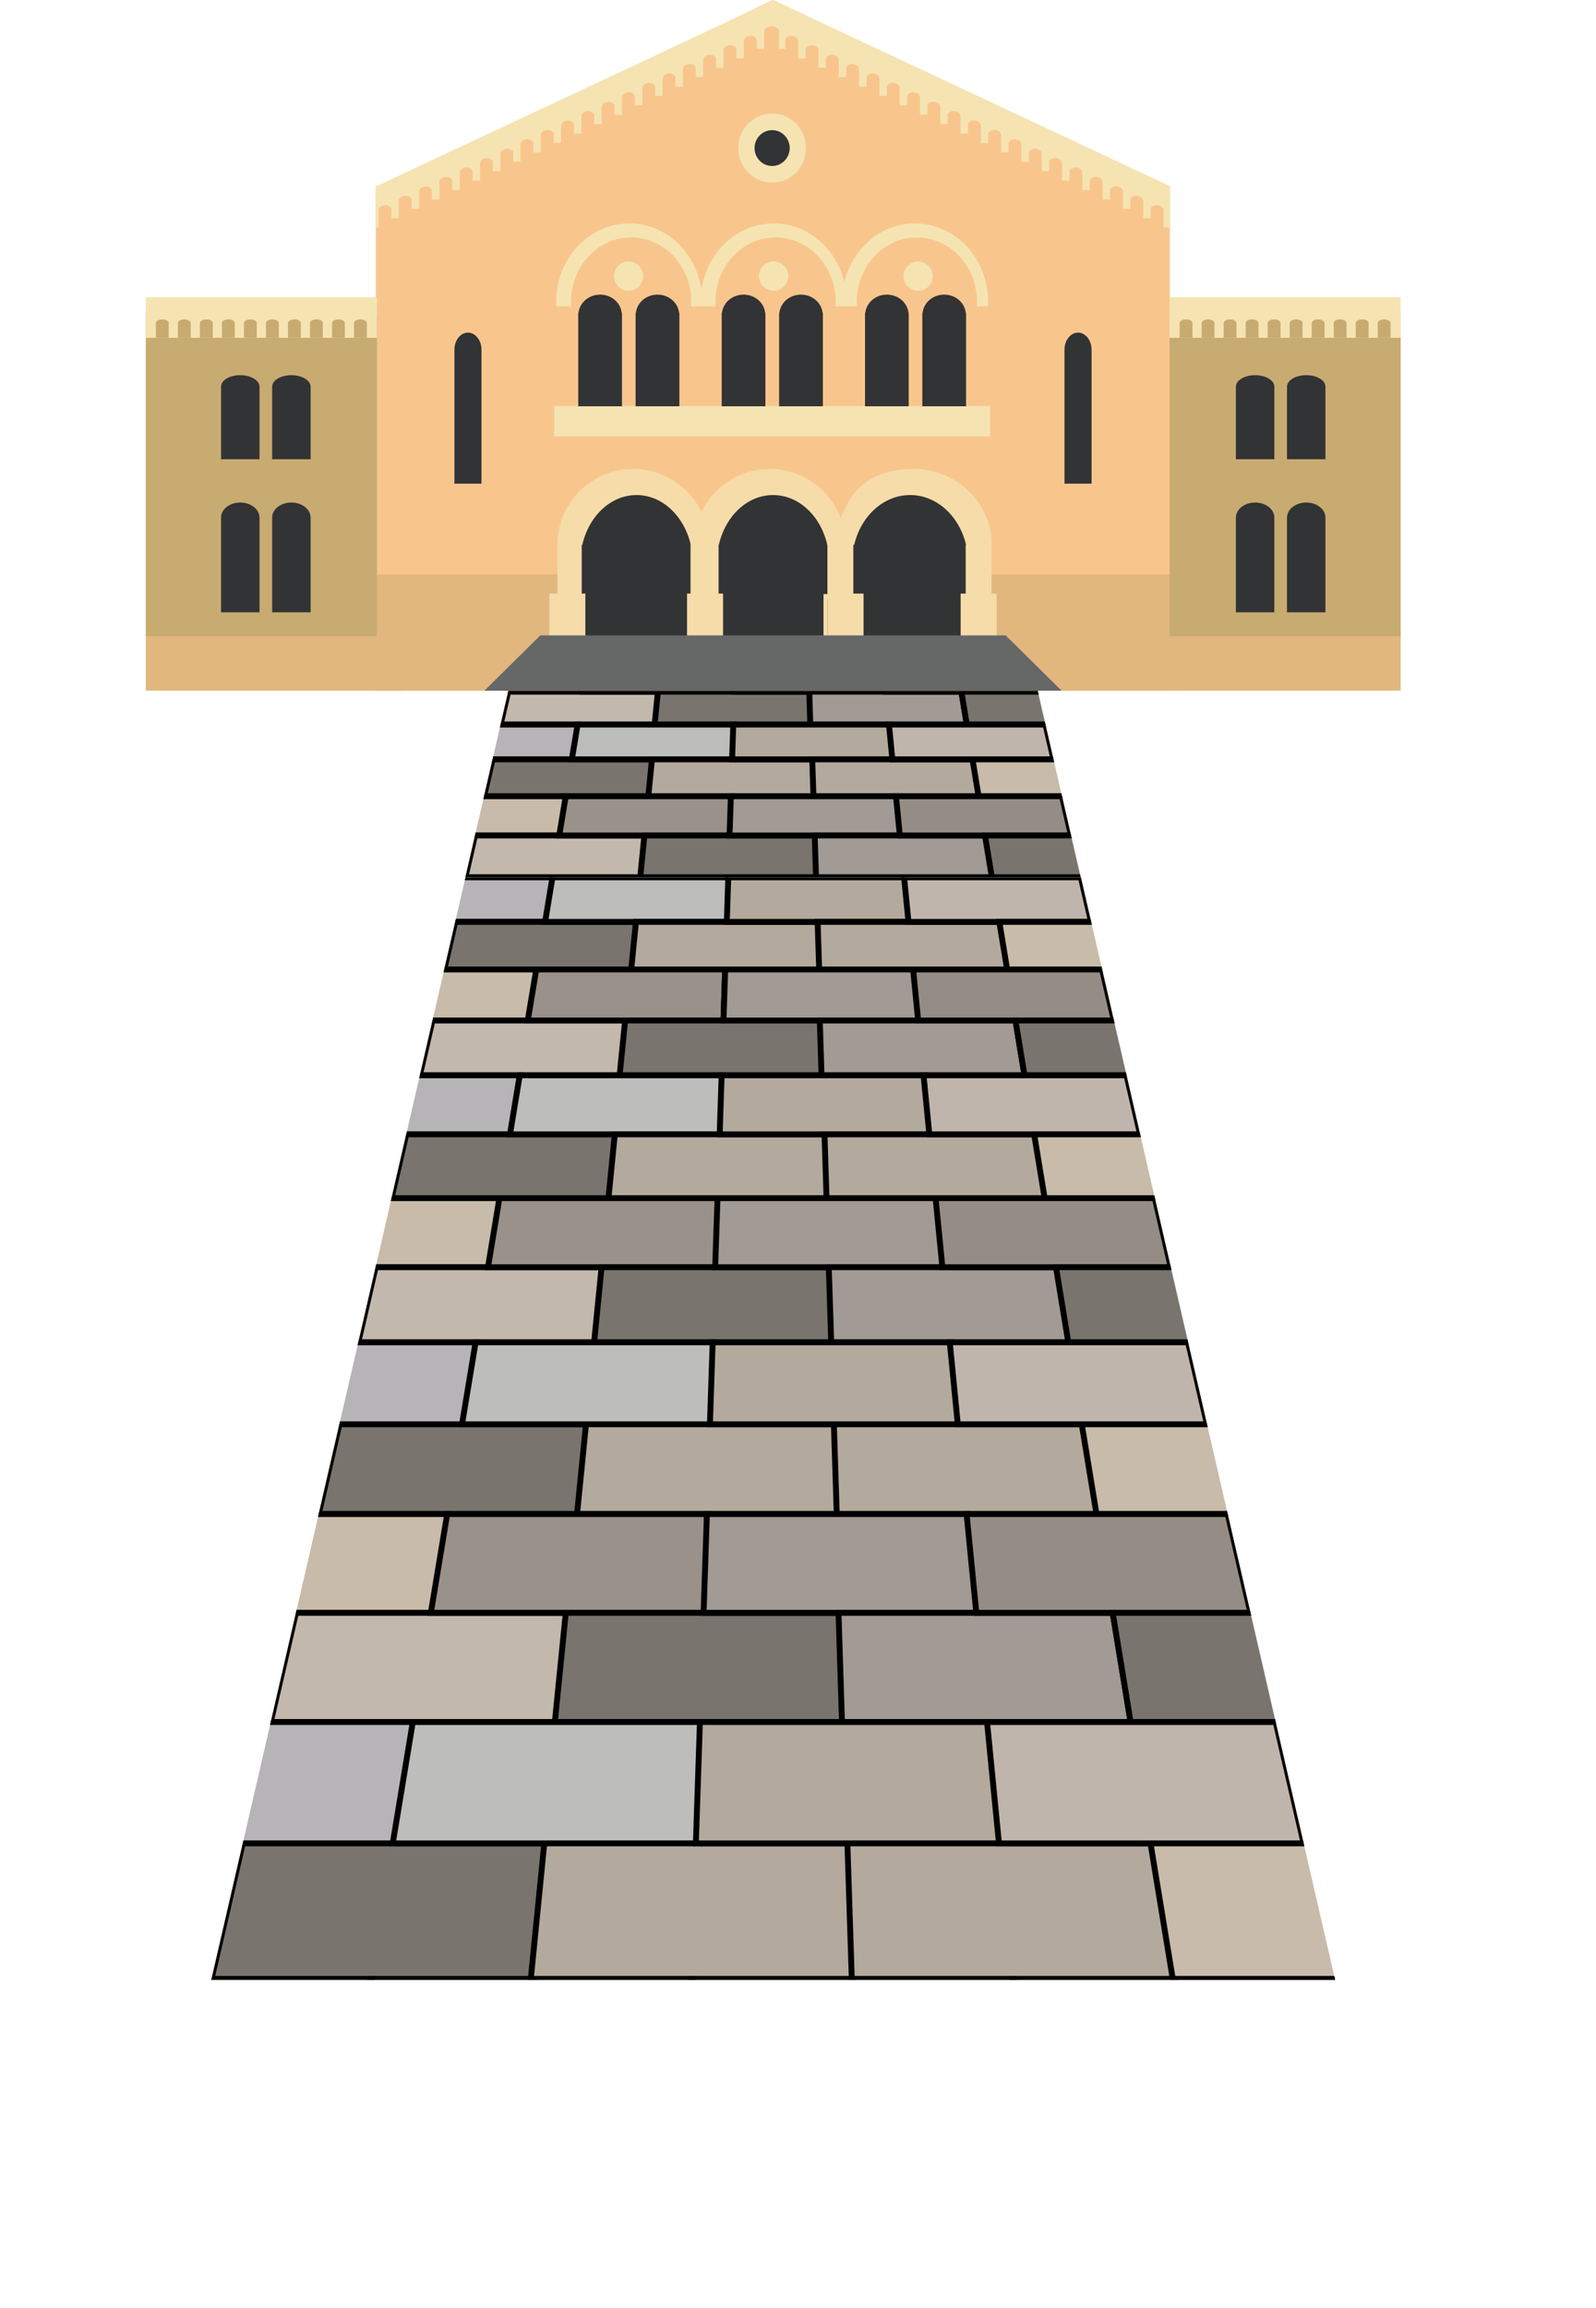
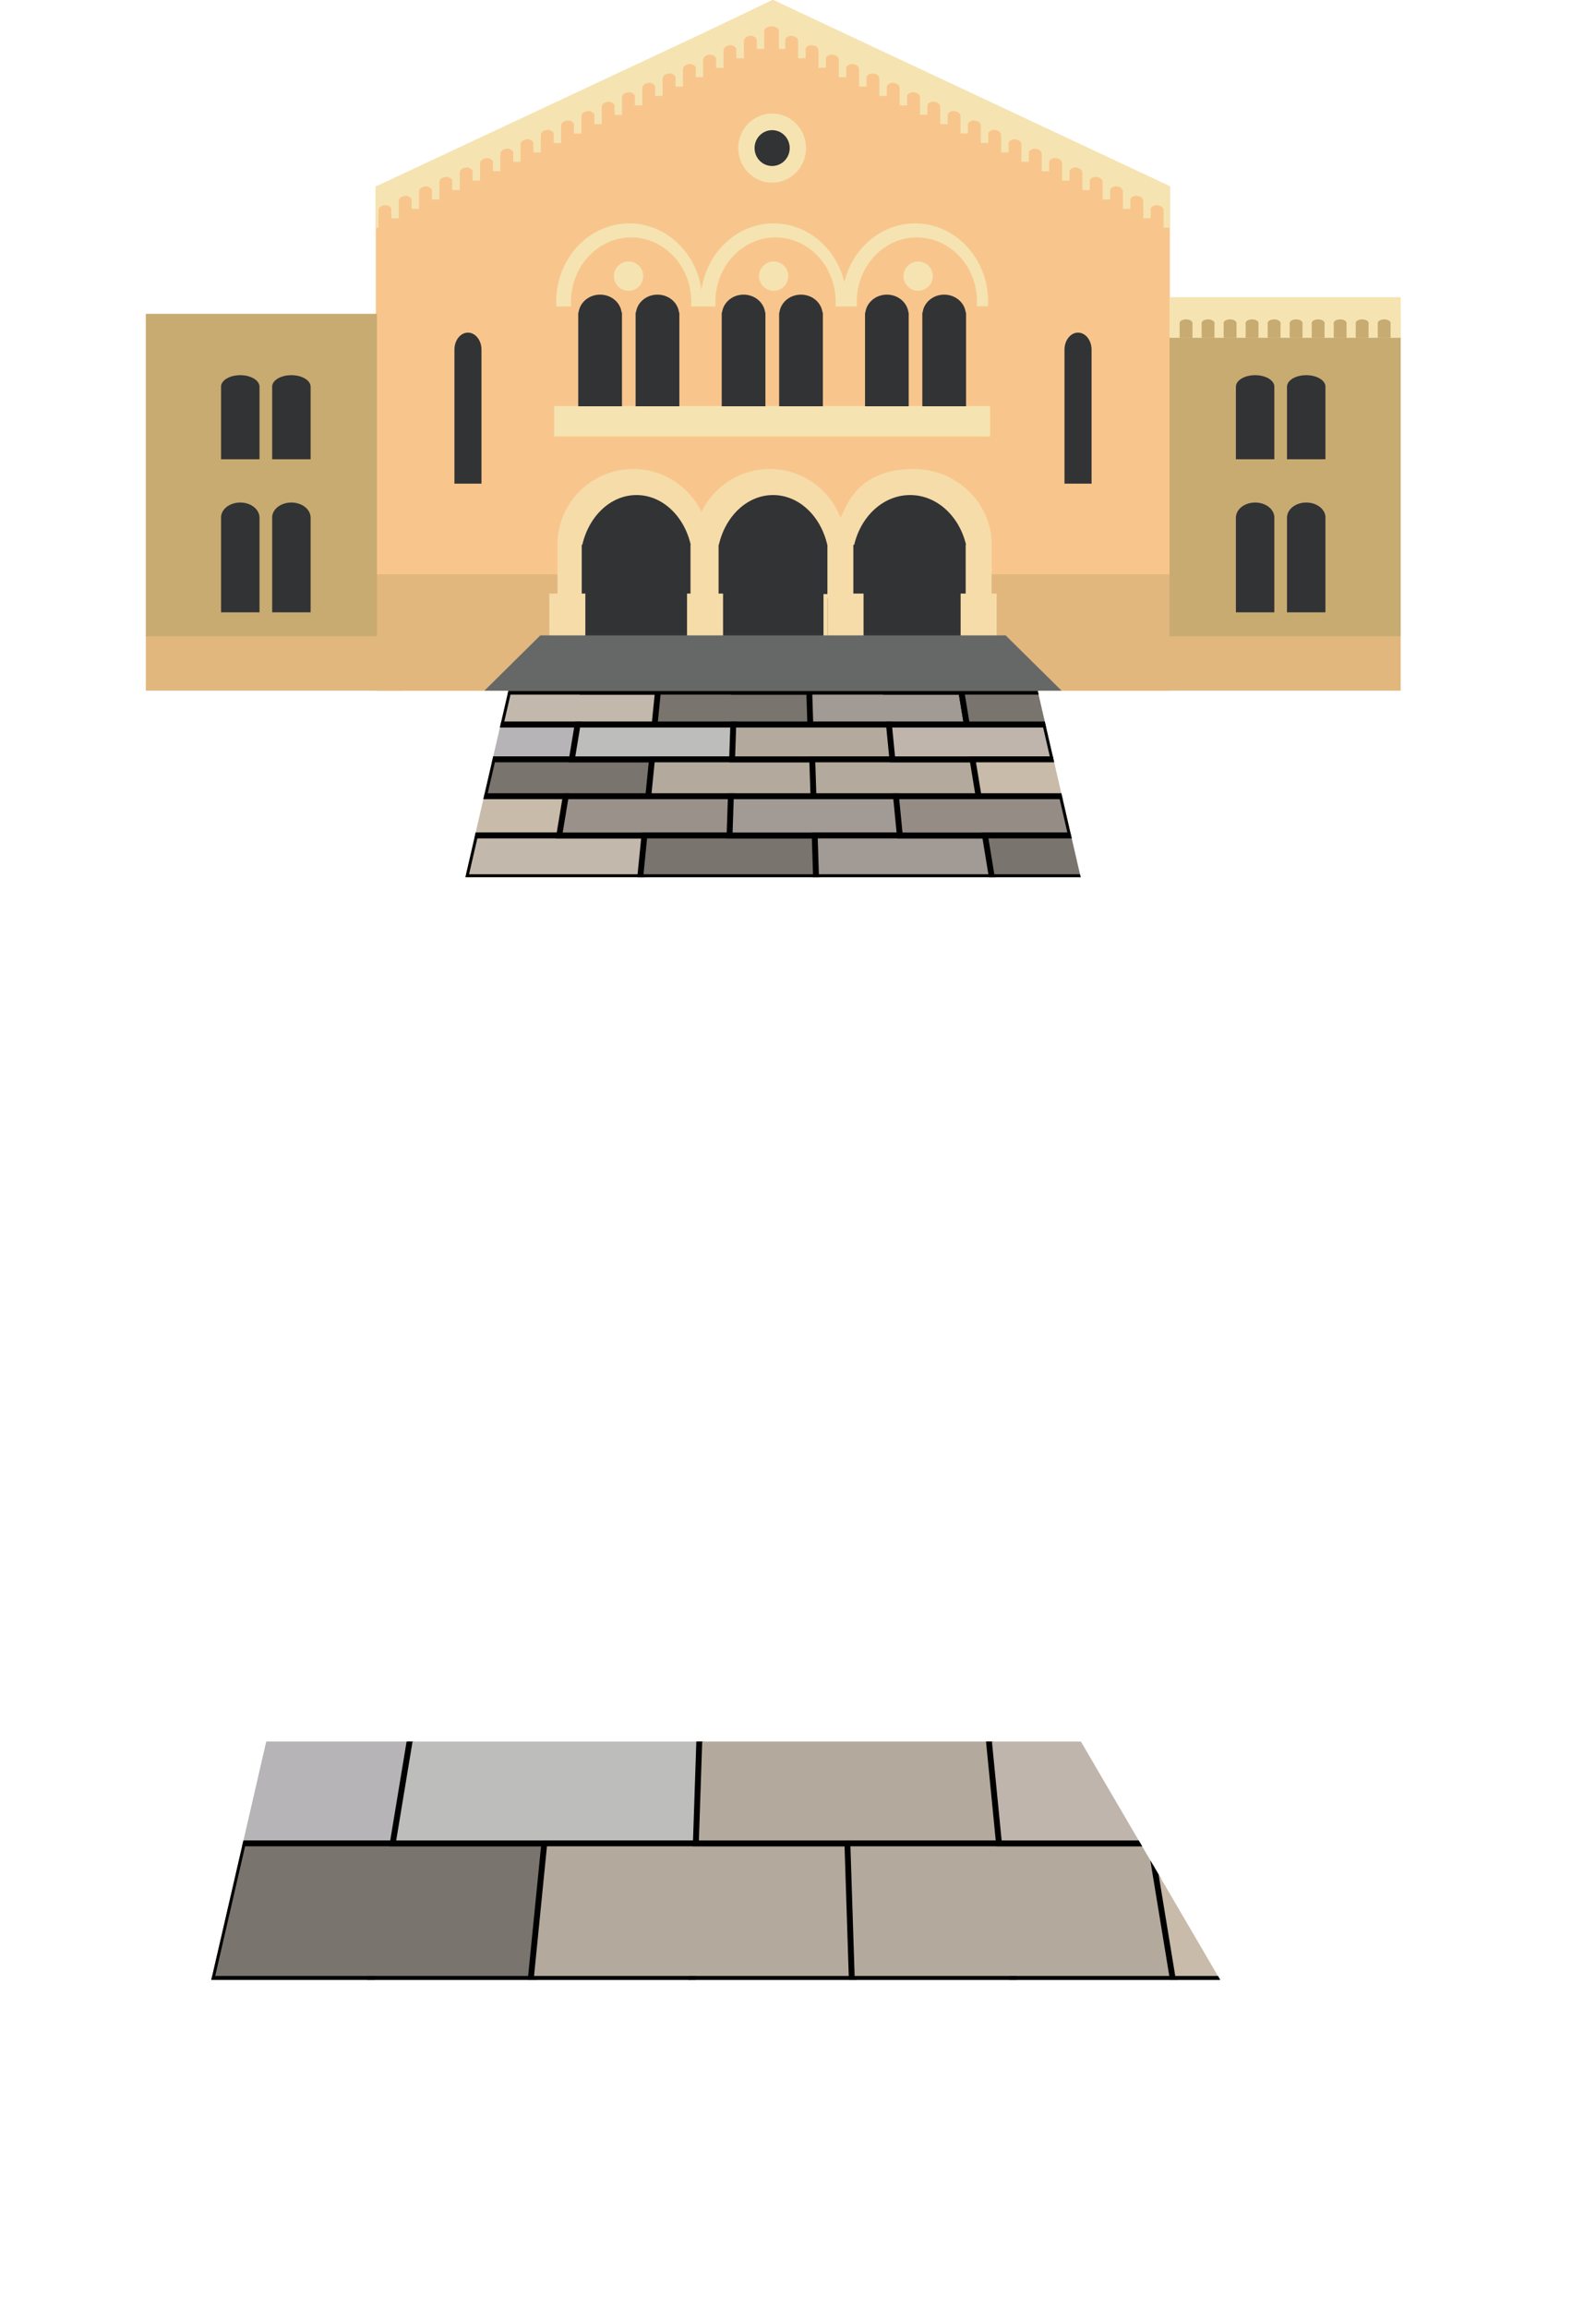
<svg xmlns="http://www.w3.org/2000/svg" viewBox="0 0 814.5 1177">
  <defs>
    <style>.cls-1{fill:none;}.cls-2{clip-path:url(#clip-path);}.cls-3{clip-path:url(#clip-path-2);}.cls-4{fill:#b6b4b6;}.cls-10,.cls-11,.cls-12,.cls-13,.cls-4,.cls-5,.cls-6,.cls-7,.cls-8,.cls-9{stroke:#000;stroke-miterlimit:10;stroke-width:3px;}.cls-5{fill:#7a746f;}.cls-6{fill:#bdbdbb;}.cls-7{fill:#b3aa9d;}.cls-8{fill:#c0b5ad;}.cls-9{fill:#c8bba9;}.cls-10{fill:#c3b8ac;}.cls-11{fill:#9a918a;}.cls-12{fill:#a19a95;}.cls-13{fill:#958d85;}.cls-14{clip-path:url(#clip-path-3);}.cls-15{fill:#f8c68d;}.cls-16{fill:#f5e4b2;}.cls-17{fill:#e1b77e;}.cls-18{fill:#323334;}.cls-19{fill:#f6dca9;}.cls-20{fill:#666767;}.cls-21{fill:#c8ab71;}.cls-22{clip-path:url(#clip-path-4);}.cls-23{clip-path:url(#clip-path-5);}.cls-24{clip-path:url(#clip-path-6);}.cls-25{clip-path:url(#clip-path-7);}.cls-26{clip-path:url(#clip-path-8);}.cls-27{clip-path:url(#clip-path-9);}</style>
    <clipPath id="clip-path" transform="translate(69.62 -4.27)">
      <rect class="cls-1" width="650" height="1014" />
    </clipPath>
    <clipPath id="clip-path-2" transform="translate(69.62 -4.27)">
      <polygon class="cls-1" points="481.89 451.66 167.88 451.66 221.39 219.82 428.4 219.82 481.89 451.66" />
    </clipPath>
    <clipPath id="clip-path-3" transform="translate(69.62 -4.27)">
-       <path class="cls-1" d="M650,1179.77H0L66.26,892.48Q117.1,672.1,167.94,451.72H482Z" />
+       <path class="cls-1" d="M650,1179.77H0L66.26,892.48H482Z" />
    </clipPath>
    <clipPath id="clip-path-4" transform="translate(69.62 -4.27)">
      <rect class="cls-1" x="225.47" y="154.54" width="22.34" height="56.94" />
    </clipPath>
    <clipPath id="clip-path-5" transform="translate(69.62 -4.27)">
      <rect class="cls-1" x="254.75" y="154.54" width="22.34" height="56.94" />
    </clipPath>
    <clipPath id="clip-path-6" transform="translate(69.62 -4.27)">
      <rect class="cls-1" x="298.69" y="154.54" width="22.34" height="56.94" />
    </clipPath>
    <clipPath id="clip-path-7" transform="translate(69.62 -4.27)">
      <rect class="cls-1" x="327.98" y="154.54" width="22.34" height="56.94" />
    </clipPath>
    <clipPath id="clip-path-8" transform="translate(69.62 -4.27)">
      <rect class="cls-1" x="371.78" y="154.54" width="22.34" height="56.94" />
    </clipPath>
    <clipPath id="clip-path-9" transform="translate(69.62 -4.27)">
      <rect class="cls-1" x="401.07" y="154.54" width="22.34" height="56.94" />
    </clipPath>
  </defs>
  <g id="レイヤー_2" data-name="レイヤー 2">
    <g id="レイヤー_1-2" data-name="レイヤー 1">
      <g class="cls-2">
        <g class="cls-3">
          <polygon class="cls-4" points="318.97 225.31 258.21 225.31 261.12 215.55 320.58 215.55 318.97 225.31" />
          <polygon class="cls-5" points="348.5 235.51 286.4 235.51 288.75 225.31 349.5 225.31 348.5 235.51" />
          <polygon class="cls-6" points="379.4 225.31 318.65 225.31 320.27 215.55 379.73 215.55 379.4 225.31" />
          <polygon class="cls-7" points="409.95 235.51 347.85 235.51 348.87 225.31 409.62 225.31 409.95 235.51" />
          <polygon class="cls-7" points="439.84 225.31 379.08 225.31 379.41 215.55 438.87 215.55 439.84 225.31" />
          <polygon class="cls-7" points="471.73 235.51 409.63 235.51 409.3 225.31 470.05 225.31 471.73 235.51" />
          <polygon class="cls-8" points="500.27 225.31 439.52 225.31 438.56 215.55 498.02 215.55 500.27 225.31" />
          <polygon class="cls-9" points="533.51 235.51 471.41 235.51 469.74 225.31 530.49 225.31 533.51 235.51" />
          <polygon class="cls-9" points="315.53 246.16 252.01 246.16 255.18 235.51 317.29 235.51 315.53 246.16" />
          <polygon class="cls-10" points="346.36 257.32 281.36 257.32 283.94 246.16 347.45 246.16 346.36 257.32" />
          <polygon class="cls-11" points="378.38 246.16 314.87 246.16 316.64 235.51 378.74 235.51 378.38 246.16" />
          <polygon class="cls-5" points="410.33 257.32 345.34 257.32 346.46 246.16 409.97 246.16 410.33 257.32" />
          <polygon class="cls-12" points="441.9 246.16 378.38 246.16 378.74 235.51 440.84 235.51 441.9 246.16" />
          <polygon class="cls-12" points="474.99 257.32 409.99 257.32 409.64 246.16 473.16 246.16 474.99 257.32" />
          <polygon class="cls-13" points="505.08 246.16 441.56 246.16 440.52 235.51 502.62 235.51 505.08 246.16" />
          <polygon class="cls-5" points="539.98 257.32 474.99 257.32 473.16 246.16 536.67 246.16 539.98 257.32" />
          <polygon class="cls-4" points="311.76 269.01 245.22 269.01 248.69 257.32 313.69 257.32 311.76 269.01" />
          <polygon class="cls-5" points="344.01 281.26 275.84 281.26 278.67 269.01 345.21 269.01 344.01 281.26" />
          <polygon class="cls-6" points="377.96 269.01 311.42 269.01 313.35 257.32 378.35 257.32 377.96 269.01" />
          <polygon class="cls-7" points="411.46 281.26 343.29 281.26 344.51 269.01 411.06 269.01 411.46 281.26" />
          <polygon class="cls-7" points="444.15 269.01 377.61 269.01 378 257.32 443 257.32 444.15 269.01" />
          <polygon class="cls-7" points="479.27 281.26 411.1 281.26 410.71 269.01 477.25 269.01 479.27 281.26" />
          <polygon class="cls-8" points="510.35 269.01 443.81 269.01 442.66 257.32 507.65 257.32 510.35 269.01" />
          <polygon class="cls-9" points="547.09 281.26 478.92 281.26 476.9 269.01 543.45 269.01 547.09 281.26" />
          <polygon class="cls-9" points="307.62 294.13 237.75 294.13 241.57 281.26 309.74 281.26 307.62 294.13" />
          <polygon class="cls-10" points="341.41 307.67 269.74 307.67 272.87 294.13 342.74 294.13 341.41 307.67" />
          <polygon class="cls-11" points="377.13 294.13 307.25 294.13 309.39 281.26 377.56 281.26 377.13 294.13" />
          <polygon class="cls-5" points="412.33 307.67 340.66 307.67 342.01 294.13 411.88 294.13 412.33 307.67" />
          <polygon class="cls-12" points="446.64 294.13 376.76 294.13 377.2 281.26 445.37 281.26 446.64 294.13" />
          <polygon class="cls-12" points="483.62 307.67 411.95 307.67 411.52 294.13 481.39 294.13 483.62 307.67" />
          <polygon class="cls-13" points="516.15 294.13 446.27 294.13 445.01 281.26 513.18 281.26 516.15 294.13" />
          <polygon class="cls-5" points="554.92 307.67 483.25 307.67 481.03 294.13 550.9 294.13 554.92 307.67" />
          <polygon class="cls-4" points="303.04 321.91 229.48 321.91 233.72 307.67 305.39 307.67 303.04 321.91" />
          <polygon class="cls-5" points="338.54 336.93 262.99 336.93 266.45 321.91 340.01 321.91 338.54 336.93" />
          <polygon class="cls-6" points="376.21 321.91 302.66 321.91 305.01 307.67 376.68 307.67 376.21 321.91" />
          <polygon class="cls-7" points="413.29 336.93 337.75 336.93 339.24 321.91 412.8 321.91 413.29 336.93" />
          <polygon class="cls-7" points="449.38 321.91 375.83 321.91 376.31 307.67 447.98 307.67 449.38 321.91" />
          <polygon class="cls-7" points="488.44 336.93 412.9 336.93 412.41 321.91 485.97 321.91 488.44 336.93" />
          <polygon class="cls-8" points="522.56 321.91 449 321.91 447.6 307.67 519.27 307.67 522.56 321.91" />
          <polygon class="cls-9" points="563.6 336.93 488.05 336.93 485.58 321.91 559.14 321.91 563.6 336.93" />
          <polygon class="cls-9" points="297.95 352.78 220.3 352.78 225.02 336.93 300.56 336.93 297.95 352.78" />
          <polygon class="cls-10" points="335.33 369.54 255.46 369.54 259.33 352.78 336.98 352.78 335.33 369.54" />
          <polygon class="cls-11" points="375.19 352.78 297.55 352.78 300.17 336.93 375.72 336.93 375.19 352.78" />
          <polygon class="cls-5" points="413.95 369.54 334.08 369.54 335.76 352.78 413.41 352.78 413.95 369.54" />
          <polygon class="cls-12" points="452.44 352.78 374.79 352.78 375.32 336.93 450.87 336.93 452.44 352.78" />
          <polygon class="cls-12" points="493.4 369.54 413.53 369.54 413 352.78 490.65 352.78 493.4 369.54" />
          <polygon class="cls-13" points="529.68 352.78 452.03 352.78 450.47 336.93 526.02 336.93 529.68 352.78" />
          <polygon class="cls-5" points="573.27 369.54 493.4 369.54 490.65 352.78 568.3 352.78 573.27 369.54" />
          <polygon class="cls-4" points="292.26 387.28 210.04 387.28 215.32 369.54 295.19 369.54 292.26 387.28" />
          <polygon class="cls-5" points="331.74 406.1 247.02 406.1 251.37 387.28 333.59 387.28 331.74 406.1" />
          <polygon class="cls-6" points="374.05 387.28 291.83 387.28 294.77 369.54 374.64 369.54 374.05 387.28" />
          <polygon class="cls-7" points="415.57 406.1 330.85 406.1 332.73 387.28 414.95 387.28 415.57 406.1" />
          <polygon class="cls-7" points="455.85 387.28 373.62 387.28 374.22 369.54 454.09 369.54 455.85 387.28" />
          <polygon class="cls-7" points="499.84 406.1 415.13 406.1 414.52 387.28 496.74 387.28 499.84 406.1" />
          <polygon class="cls-8" points="537.64 387.28 455.41 387.28 453.67 369.54 533.54 369.54 537.64 387.28" />
          <polygon class="cls-9" points="584.11 406.1 499.4 406.1 496.31 387.28 578.53 387.28 584.11 406.1" />
          <polygon class="cls-9" points="285.86 426.1 198.5 426.1 204.44 406.1 289.16 406.1 285.86 426.1" />
          <polygon class="cls-10" points="327.68 447.39 237.49 447.39 242.41 426.1 329.77 426.1 327.68 447.39" />
          <polygon class="cls-11" points="372.77 426.1 285.4 426.1 288.72 406.1 373.43 406.1 372.77 426.1" />
          <polygon class="cls-5" points="416.93 447.39 326.74 447.39 328.86 426.1 416.23 426.1 416.93 447.39" />
          <polygon class="cls-12" points="459.68 426.1 372.31 426.1 372.99 406.1 457.7 406.1 459.68 426.1" />
          <polygon class="cls-12" points="506.64 447.39 416.45 447.39 415.77 426.1 503.14 426.1 506.64 447.39" />
          <polygon class="cls-13" points="546.59 426.1 459.22 426.1 457.26 406.1 541.98 406.1 546.59 426.1" />
          <polygon class="cls-5" points="596.36 447.39 506.17 447.39 502.68 426.1 590.05 426.1 596.36 447.39" />
        </g>
        <g class="cls-14">
          <polygon class="cls-4" points="278.68 470.17 185.47 470.17 192.22 447.45 282.42 447.45 278.68 470.17" />
          <polygon class="cls-5" points="323.14 494.46 226.71 494.46 232.31 470.17 325.52 470.17 323.14 494.46" />
          <polygon class="cls-6" points="371.4 470.17 278.19 470.17 281.95 447.45 372.14 447.45 371.4 470.17" />
-           <polygon class="cls-7" points="418.56 494.46 322.13 494.46 324.55 470.17 417.76 470.17 418.56 494.46" />
          <polygon class="cls-7" points="464.12 470.17 370.91 470.17 371.67 447.45 461.87 447.45 464.12 470.17" />
          <polygon class="cls-7" points="514.48 494.46 418.05 494.46 417.27 470.17 510.48 470.17 514.48 494.46" />
          <polygon class="cls-8" points="556.84 470.17 463.63 470.17 461.4 447.45 551.59 447.45 556.84 470.17" />
          <polygon class="cls-9" points="610.4 494.46 513.98 494.46 509.99 470.17 603.2 470.17 610.4 494.46" />
          <polygon class="cls-9" points="270.39 520.48 170.51 520.48 178.25 494.46 274.67 494.46 270.39 520.48" />
-           <polygon class="cls-10" points="317.84 548.43 214.26 548.43 220.71 520.48 320.59 520.48 317.84 548.43" />
          <polygon class="cls-11" points="369.22 520.48 269.34 520.48 273.67 494.46 370.09 494.46 369.22 520.48" />
          <polygon class="cls-5" points="419.8 548.43 316.22 548.43 319.02 520.48 418.89 520.48 419.8 548.43" />
          <polygon class="cls-12" points="469.1 520.48 369.22 520.48 370.09 494.46 466.52 494.46 469.1 520.48" />
          <polygon class="cls-12" points="522.84 548.43 419.26 548.43 418.37 520.48 518.25 520.48 522.84 548.43" />
          <polygon class="cls-13" points="568.45 520.48 468.57 520.48 466.01 494.46 562.44 494.46 568.45 520.48" />
          <polygon class="cls-5" points="626.42 548.43 522.84 548.43 518.25 520.48 618.13 520.48 626.42 548.43" />
          <polygon class="cls-4" points="260.82 578.54 153.25 578.54 162.2 548.43 265.78 548.43 260.82 578.54" />
          <polygon class="cls-5" points="311.7 611.07 199.81 611.07 207.31 578.54 314.89 578.54 311.7 611.07" />
          <polygon class="cls-6" points="367.83 578.54 260.26 578.54 265.24 548.43 368.82 548.43 367.83 578.54" />
          <polygon class="cls-7" points="422.41 611.07 310.52 611.07 313.76 578.54 421.33 578.54 422.41 611.07" />
          <polygon class="cls-7" points="474.84 578.54 367.27 578.54 368.28 548.43 471.86 548.43 474.84 578.54" />
          <polygon class="cls-7" points="533.71 611.07 421.82 611.07 420.77 578.54 528.35 578.54 533.71 611.07" />
          <polygon class="cls-8" points="581.85 578.54 474.28 578.54 471.32 548.43 574.9 548.43 581.85 578.54" />
          <polygon class="cls-9" points="645.01 611.07 533.12 611.07 527.78 578.54 635.36 578.54 645.01 611.07" />
          <polygon class="cls-9" points="249.66 646.3 133.1 646.3 143.58 611.07 255.46 611.07 249.66 646.3" />
          <polygon class="cls-10" points="304.48 684.61 182.85 684.61 191.68 646.3 308.24 646.3 304.48 684.61" />
          <polygon class="cls-11" points="365.6 646.3 249.04 646.3 254.88 611.07 366.76 611.07 365.6 646.3" />
          <polygon class="cls-5" points="424.84 684.61 303.2 684.61 307.02 646.3 423.57 646.3 424.84 684.61" />
          <polygon class="cls-12" points="481.55 646.3 364.99 646.3 366.17 611.07 478.06 611.07 481.55 646.3" />
          <polygon class="cls-12" points="545.83 684.61 424.2 684.61 422.96 646.3 539.52 646.3 545.83 684.61" />
          <polygon class="cls-13" points="597.49 646.3 480.93 646.3 477.47 611.07 589.36 611.07 597.49 646.3" />
          <polygon class="cls-5" points="666.83 684.61 545.2 684.61 538.91 646.3 655.46 646.3 666.83 684.61" />
          <polygon class="cls-4" points="236.46 726.41 109.28 726.41 121.71 684.61 243.34 684.61 236.46 726.41" />
          <polygon class="cls-5" points="295.88 772.19 162.64 772.19 173.2 726.41 300.38 726.41 295.88 772.19" />
          <polygon class="cls-6" points="362.96 726.41 235.79 726.41 242.71 684.61 364.34 684.61 362.96 726.41" />
          <polygon class="cls-7" points="427.73 772.19 294.49 772.19 299.05 726.41 426.22 726.41 427.73 772.19" />
          <polygon class="cls-7" points="489.47 726.41 362.3 726.41 363.7 684.61 485.33 684.61 489.47 726.41" />
          <polygon class="cls-7" points="560.27 772.19 427.03 772.19 425.55 726.41 552.72 726.41 560.27 772.19" />
          <polygon class="cls-8" points="615.98 726.41 488.81 726.41 484.7 684.61 606.33 684.61 615.98 726.41" />
          <polygon class="cls-9" points="692.82 772.19 559.58 772.19 552.06 726.41 679.23 726.41 692.82 772.19" />
          <polygon class="cls-9" points="220.61 822.57 80.69 822.57 95.67 772.19 228.91 772.19 220.61 822.57" />
          <polygon class="cls-10" points="285.47 878.26 138.17 878.26 151.02 822.57 290.94 822.57 285.47 878.26" />
          <polygon class="cls-11" points="359.8 822.57 219.88 822.57 228.22 772.19 361.46 772.19 359.8 822.57" />
          <polygon class="cls-5" points="430.46 878.26 283.16 878.26 288.74 822.57 428.66 822.57 430.46 878.26" />
          <polygon class="cls-12" points="498.99 822.57 359.07 822.57 360.76 772.19 494 772.19 498.99 822.57" />
          <polygon class="cls-12" points="576.99 878.26 429.69 878.26 427.93 822.57 567.85 822.57 576.99 878.26" />
          <polygon class="cls-13" points="638.17 822.57 498.25 822.57 493.3 772.19 626.54 772.19 638.17 822.57" />
          <polygon class="cls-5" points="724.29 878.26 576.99 878.26 567.85 822.57 707.76 822.57 724.29 878.26" />
          <polygon class="cls-4" points="201.24 940.15 45.73 940.15 64.14 878.26 211.44 878.26 201.24 940.15" />
          <polygon class="cls-5" points="272.61 1009.35 107.93 1009.35 123.89 940.15 279.4 940.15 272.61 1009.35" />
          <polygon class="cls-6" points="355.93 940.15 200.43 940.15 210.67 878.26 357.97 878.26 355.93 940.15" />
          <polygon class="cls-7" points="435.56 1009.35 270.88 1009.35 277.77 940.15 433.27 940.15 435.56 1009.35" />
          <polygon class="cls-7" points="510.62 940.15 355.12 940.15 357.2 878.26 504.5 878.26 510.62 940.15" />
          <polygon class="cls-7" points="599.38 1009.35 434.7 1009.35 432.46 940.15 587.97 940.15 599.38 1009.35" />
          <polygon class="cls-8" points="665.31 940.15 509.81 940.15 503.73 878.26 651.03 878.26 665.31 940.15" />
          <polygon class="cls-9" points="763.19 1009.35 598.51 1009.35 587.15 940.15 742.66 940.15 763.19 1009.35" />
          <polygon class="cls-9" points="177.01 1087.22 2.01 1087.22 25.16 1009.35 189.84 1009.35 177.01 1087.22" />
-           <polygon class="cls-10" points="256.3 1175.5 69.6 1175.5 89.97 1087.22 264.97 1087.22 256.3 1175.5" />
          <polygon class="cls-11" points="351.09 1087.22 176.09 1087.22 188.98 1009.35 353.65 1009.35 351.09 1087.22" />
          <polygon class="cls-5" points="441.05 1175.5 254.35 1175.5 263.13 1087.22 438.13 1087.22 441.05 1175.5" />
          <polygon class="cls-12" points="525.17 1087.22 350.17 1087.22 352.79 1009.35 517.47 1009.35 525.17 1087.22" />
          <polygon class="cls-12" points="626.77 1175.5 440.07 1175.5 437.21 1087.22 612.21 1087.22 626.77 1175.5" />
          <polygon class="cls-13" points="699.25 1087.22 524.26 1087.22 516.61 1009.35 681.28 1009.35 699.25 1087.22" />
          <polygon class="cls-5" points="812.49 1175.5 625.79 1175.5 611.3 1087.22 786.29 1087.22 812.49 1175.5" />
        </g>
        <polygon class="cls-15" points="394.41 0 191.45 96.9 191.8 96.9 191.8 352.25 597.02 352.25 597.02 96.9 597.38 96.9 394.41 0" />
        <path class="cls-16" d="M325.06,4.27l-.47.32L124.45,98.29l-2.41,1v21.11h1.47v-8.64c0-2.88,3.77-2.88,3.77-2.88.94,0,2.82,1,2.82,1.92v4.8h3.77v-8.63c0-2.88,3.77-2.88,3.77-2.88.94,0,2.82,1,2.82,1.92v4.79h3.77v-8.63c0-2.88,3.77-2.88,3.77-2.88.94,0,2.82,1,2.82,1.92V106h3.77V97.33c0-2.88,3.77-2.88,3.77-2.88.94,0,2.82,1,2.82,1.92v4.8H165V92.53c0-2.87,3.77-2.87,3.77-2.87.94,0,2.82,1,2.82,1.91v4.8h3.77V87.74c0-2.88,3.77-2.88,3.77-2.88.94,0,2.82,1,2.82,1.92v4.79h3.77V82.94c0-2.88,3.77-2.88,3.77-2.88.94,0,2.82,1,2.82,1.92v4.8H196V78.14c0-2.88,3.77-2.88,3.77-2.88.94,0,2.82,1,2.82,1.92V82h3.77V73.35c0-2.88,3.77-2.88,3.77-2.88.94,0,2.82,1,2.82,1.92v4.79h3.77V68.55c0-2.88,3.77-2.88,3.77-2.88.94,0,2.82,1,2.82,1.92v4.8h3.77V63.75c0-2.88,3.77-2.88,3.77-2.88.94,0,2.82,1,2.82,1.92v4.8h3.77V59c0-2.87,3.77-2.87,3.77-2.87.94,0,2.82,1,2.82,1.92v4.79h3.77V54.16c0-2.88,3.77-2.88,3.77-2.88.94,0,2.82,1,2.82,1.92V58h3.77V49.36c0-2.88,3.77-2.88,3.77-2.88.94,0,2.82,1,2.82,1.92v4.8h3.77V44.56c0-2.87,3.77-2.87,3.77-2.87.94,0,2.82,1,2.82,1.91v4.8h3.77V39.77c0-2.88,3.77-2.88,3.77-2.88.94,0,2.82,1,2.82,1.92V43.6h3.77V35c0-2.88,3.77-2.88,3.77-2.88.94,0,2.82,1,2.82,1.92v4.8h3.77V30.17c0-2.88,3.77-2.88,3.77-2.88.94,0,2.82,1,2.82,1.92V34H310V25.38c0-2.88,3.77-2.88,3.77-2.88.94,0,2.83,1,2.83,1.92v4.79h3.76V19.62h.08c.35-1.1,1.87-1.92,3.69-1.92s3.34.82,3.69,1.92h.08v9.59h3.24V24.42c0-1,1.88-1.92,2.82-1.92,0,0,3.77,0,3.77,2.88V34h3.77v-4.8c0-1,1.88-1.92,2.82-1.92,0,0,3.77,0,3.77,2.88v8.64h3.77V34c0-1,1.88-1.92,2.82-1.92,0,0,3.77,0,3.77,2.88V43.6h3.77V38.81c0-1,1.88-1.92,2.82-1.92,0,0,3.77,0,3.77,2.88V48.4h3.77V43.6c0-1,1.88-1.91,2.82-1.91,0,0,3.77,0,3.77,2.87V53.2h3.77V48.4c0-1,1.88-1.92,2.82-1.92,0,0,3.77,0,3.77,2.88V58h3.77V53.2c0-1,1.88-1.92,2.82-1.92,0,0,3.77,0,3.77,2.88v8.63h3.77V58c0-1,1.88-1.92,2.82-1.92,0,0,3.77,0,3.77,2.87v8.64H414v-4.8c0-1,1.88-1.92,2.82-1.92,0,0,3.77,0,3.77,2.88v8.64h3.77v-4.8c0-1,1.88-1.92,2.82-1.92,0,0,3.77,0,3.77,2.88v8.63h3.77V72.39c0-1,1.88-1.92,2.82-1.92,0,0,3.77,0,3.77,2.88V82h3.77v-4.8c0-1,1.88-1.92,2.82-1.92,0,0,3.77,0,3.77,2.88v8.64h3.77V82c0-1,1.88-1.92,2.82-1.92,0,0,3.77,0,3.77,2.88v8.63h3.77V86.78c0-1,1.88-1.92,2.82-1.92,0,0,3.77,0,3.77,2.88v8.63h3.77v-4.8c0-.95,1.88-1.91,2.83-1.91,0,0,3.76,0,3.76,2.87v8.64h3.77v-4.8c0-1,1.88-1.92,2.83-1.92,0,0,3.76,0,3.76,2.88V106h3.77v-4.8c0-1,1.88-1.92,2.83-1.92,0,0,3.76,0,3.76,2.88v8.63h3.77V106c0-1,1.88-1.92,2.83-1.92,0,0,3.76,0,3.76,2.88v8.63h3.77v-4.8c0-1,1.88-1.92,2.83-1.92,0,0,3.76,0,3.76,2.88v8.64h3.36V99.25Z" transform="translate(69.62 -4.27)" />
        <rect class="cls-17" x="192.1" y="292.91" width="405.07" height="59.34" />
        <polygon class="cls-18" points="492.45 272.37 492.45 252.49 436.28 252.49 436.28 272.37 420.51 272.37 420.51 252.49 364.35 252.49 364.35 272.37 351.87 272.37 351.87 252.49 295.7 252.49 295.7 272.37 295.7 282.92 295.7 326.64 497.04 326.64 497.04 272.37 492.45 272.37" />
        <path class="cls-19" d="M436.43,307V282.14h.05c0-21.36-17.86-38.67-39.9-38.67-16.25,0-28.54,6.26-34.75,19.78-.3.64-2.24,4.47-2.5,5.13a38.62,38.62,0,0,0-70.95-2.93,38.64,38.64,0,0,0-73.5,16.69V307h-4.16v23.89H229.1V307h-1.84V282.14h.3c3.34-14.62,14.45-25.38,27.66-25.38s24.33,10.76,27.67,25.38h-.12V307H281v23.89h18.38V307H297.1V282.14h.14c3.34-14.62,14.45-25.38,27.67-25.38s24.32,10.76,27.66,25.38h.07v25.11h-2v23.66h2V309.46h.06v21.45h18.38V307h-5.21V282.14h.44c3.44-14.62,14.9-25.38,28.54-25.38s25.1,10.76,28.54,25.38h-.18V307h-2.58v23.89H439V307Z" transform="translate(69.62 -4.27)" />
        <polygon class="cls-20" points="275.75 324.06 513.22 324.06 541.75 352.25 247.22 352.25 275.75 324.06" />
        <rect class="cls-17" x="596.46" y="323.5" width="118.36" height="28.75" />
        <rect class="cls-21" x="596.86" y="160.06" width="117.97" height="164.38" />
        <path class="cls-18" d="M587.22,267.76c.32-4,4.57-7.19,9.79-7.19s9.46,3.17,9.79,7.19h0v48.79H587.18V267.76Z" transform="translate(69.62 -4.27)" />
        <path class="cls-18" d="M561.14,267.76c.32-4,4.57-7.19,9.79-7.19s9.46,3.17,9.79,7.19h0v48.79H561.1V267.76Z" transform="translate(69.62 -4.27)" />
        <path class="cls-18" d="M561.14,201.12c.32-3.07,4.57-5.5,9.79-5.5s9.46,2.43,9.79,5.5h0v37.37H561.1V201.12Z" transform="translate(69.62 -4.27)" />
        <path class="cls-18" d="M587.22,201.12c.32-3.07,4.57-5.5,9.79-5.5s9.46,2.43,9.79,5.5h0v37.37H587.18V201.12Z" transform="translate(69.62 -4.27)" />
        <rect class="cls-1" x="596.86" y="151.64" width="119.61" height="20.72" />
        <rect class="cls-16" x="596.86" y="151.57" width="117.97" height="20.72" />
        <ellipse class="cls-21" cx="605.28" cy="164.76" rx="3.28" ry="1.88" />
        <rect class="cls-21" x="602.01" y="164.76" width="6.55" height="7.53" />
        <ellipse class="cls-21" cx="616.52" cy="164.76" rx="3.28" ry="1.88" />
        <rect class="cls-21" x="613.24" y="164.76" width="6.55" height="7.53" />
        <ellipse class="cls-21" cx="627.75" cy="164.76" rx="3.28" ry="1.88" />
        <rect class="cls-21" x="624.48" y="164.76" width="6.55" height="7.53" />
        <ellipse class="cls-21" cx="638.99" cy="164.76" rx="3.28" ry="1.88" />
        <rect class="cls-21" x="635.71" y="164.76" width="6.55" height="7.53" />
        <ellipse class="cls-21" cx="706.4" cy="164.76" rx="3.28" ry="1.88" />
        <rect class="cls-21" x="703.12" y="164.76" width="6.55" height="7.53" />
        <ellipse class="cls-21" cx="695.16" cy="164.76" rx="3.28" ry="1.88" />
        <rect class="cls-21" x="691.89" y="164.76" width="6.55" height="7.53" />
        <ellipse class="cls-21" cx="683.93" cy="164.76" rx="3.28" ry="1.88" />
        <rect class="cls-21" x="680.65" y="164.76" width="6.55" height="7.53" />
        <ellipse class="cls-21" cx="672.69" cy="164.76" rx="3.28" ry="1.88" />
        <rect class="cls-21" x="669.42" y="164.76" width="6.55" height="7.53" />
        <ellipse class="cls-21" cx="661.46" cy="164.76" rx="3.28" ry="1.88" />
        <rect class="cls-21" x="658.18" y="164.76" width="6.55" height="7.53" />
        <ellipse class="cls-21" cx="650.22" cy="164.76" rx="3.28" ry="1.88" />
        <rect class="cls-21" x="646.95" y="164.76" width="6.55" height="7.53" />
        <rect class="cls-17" x="74.41" y="323.5" width="130.88" height="28.75" />
        <rect class="cls-21" x="74.41" y="160.06" width="117.97" height="164.38" />
        <path class="cls-18" d="M62.78,267.76c-.32-4-4.57-7.19-9.79-7.19s-9.46,3.17-9.79,7.19h0v48.79H62.82V267.76Z" transform="translate(69.62 -4.27)" />
        <path class="cls-18" d="M88.86,267.76c-.32-4-4.57-7.19-9.79-7.19s-9.46,3.17-9.79,7.19h0v48.79H88.9V267.76Z" transform="translate(69.62 -4.27)" />
        <path class="cls-18" d="M88.86,201.12c-.32-3.07-4.57-5.5-9.79-5.5s-9.46,2.43-9.79,5.5h0v37.37H88.9V201.12Z" transform="translate(69.62 -4.27)" />
        <path class="cls-18" d="M62.78,201.12c-.32-3.07-4.57-5.5-9.79-5.5s-9.46,2.43-9.79,5.5h0v37.37H62.82V201.12Z" transform="translate(69.62 -4.27)" />
        <rect class="cls-1" x="3.14" y="155.9" width="119.61" height="20.72" transform="translate(195.52 328.26) rotate(-180)" />
-         <rect class="cls-16" x="4.79" y="155.84" width="117.97" height="20.72" transform="translate(197.17 328.14) rotate(-180)" />
        <ellipse class="cls-21" cx="183.95" cy="164.76" rx="3.28" ry="1.88" />
        <rect class="cls-21" x="111.06" y="169.03" width="6.55" height="7.53" transform="translate(298.28 341.32) rotate(-180)" />
        <ellipse class="cls-21" cx="172.71" cy="164.76" rx="3.28" ry="1.88" />
        <rect class="cls-21" x="99.82" y="169.03" width="6.55" height="7.53" transform="translate(275.81 341.32) rotate(-180)" />
        <ellipse class="cls-21" cx="161.48" cy="164.76" rx="3.28" ry="1.88" />
        <rect class="cls-21" x="88.59" y="169.03" width="6.55" height="7.53" transform="translate(253.34 341.32) rotate(-180)" />
        <ellipse class="cls-21" cx="150.24" cy="164.76" rx="3.28" ry="1.88" />
        <rect class="cls-21" x="77.35" y="169.03" width="6.55" height="7.53" transform="translate(230.87 341.32) rotate(-180)" />
        <ellipse class="cls-21" cx="82.83" cy="164.76" rx="3.28" ry="1.88" />
        <rect class="cls-21" x="9.94" y="169.03" width="6.55" height="7.53" transform="translate(96.05 341.32) rotate(-180)" />
        <ellipse class="cls-21" cx="94.07" cy="164.76" rx="3.28" ry="1.88" />
        <rect class="cls-21" x="21.18" y="169.03" width="6.55" height="7.53" transform="translate(118.52 341.32) rotate(-180)" />
-         <ellipse class="cls-21" cx="105.3" cy="164.76" rx="3.28" ry="1.88" />
        <rect class="cls-21" x="32.41" y="169.03" width="6.55" height="7.53" transform="translate(140.99 341.32) rotate(-180)" />
        <ellipse class="cls-21" cx="116.54" cy="164.76" rx="3.28" ry="1.88" />
        <rect class="cls-21" x="43.65" y="169.03" width="6.55" height="7.53" transform="translate(163.46 341.32) rotate(-180)" />
        <ellipse class="cls-21" cx="127.77" cy="164.76" rx="3.28" ry="1.88" />
        <rect class="cls-21" x="54.88" y="169.03" width="6.55" height="7.53" transform="translate(185.93 341.32) rotate(-180)" />
        <ellipse class="cls-21" cx="139.01" cy="164.76" rx="3.28" ry="1.88" />
        <rect class="cls-21" x="66.12" y="169.03" width="6.55" height="7.53" transform="translate(208.4 341.32) rotate(-180)" />
        <path class="cls-18" d="M176.1,250.94V182.63c0-4.82-3.09-8.72-6.91-8.72s-6.9,3.9-6.9,8.72v68.31Z" transform="translate(69.62 -4.27)" />
        <path class="cls-18" d="M487.45,250.94V182.63c0-4.82-3.1-8.72-6.91-8.72s-6.91,3.9-6.91,8.72v68.31Z" transform="translate(69.62 -4.27)" />
        <circle class="cls-16" cx="320.78" cy="140.83" r="7.46" />
        <path class="cls-16" d="M397.35,118.23c-17.36,0-31.9,12.72-36.07,29.91-4.16-17.19-18.71-29.91-36.07-29.91-18.7,0-34.15,14.76-36.84,34-2.69-19.23-18.14-34-36.85-34-20.6,0-37.3,17.89-37.3,40,0,.77.07,1.52.11,2.29h7.55c0-.76-.11-1.52-.11-2.29,0-18.16,13.75-32.88,30.71-32.88s30.7,14.72,30.7,32.88c0,.77-.06,1.53-.11,2.29h12.5c-.05-.76-.11-1.52-.11-2.29,0-18.16,13.75-32.88,30.7-32.88s30.71,14.72,30.71,32.88c0,.77-.06,1.53-.11,2.29H367.7c-.05-.76-.1-1.52-.1-2.29,0-18.16,13.74-32.88,30.7-32.88S429,140,429,158.18c0,.77-.06,1.53-.11,2.29h5.65c0-.77.1-1.52.1-2.29C434.65,136.12,418,118.23,397.35,118.23Z" transform="translate(69.62 -4.27)" />
        <circle class="cls-16" cx="394.83" cy="140.83" r="7.46" />
        <circle class="cls-16" cx="468.57" cy="140.83" r="7.46" />
        <rect class="cls-16" x="316.67" y="107.9" width="15.53" height="222.41" transform="translate(174.96 539.27) rotate(-90)" />
        <g class="cls-22">
          <path class="cls-18" d="M247.63,163.7c-.61-5.15-5.27-9.16-11-9.16s-10.38,4-11,9.16h-.17v56.93h22.34V163.7Z" transform="translate(69.62 -4.27)" />
        </g>
        <g class="cls-23">
          <path class="cls-18" d="M276.92,163.7c-.61-5.15-5.27-9.16-11-9.16s-10.38,4-11,9.16h-.18v56.93H277.1V163.7Z" transform="translate(69.62 -4.27)" />
        </g>
        <g class="cls-24">
          <path class="cls-18" d="M320.86,163.7c-.62-5.15-5.28-9.16-11-9.16s-10.38,4-11,9.16h-.17v56.93H321V163.7Z" transform="translate(69.62 -4.27)" />
        </g>
        <g class="cls-25">
          <path class="cls-18" d="M350.14,163.7c-.61-5.15-5.27-9.16-11-9.16s-10.38,4-11,9.16H328v56.93h22.34V163.7Z" transform="translate(69.62 -4.27)" />
        </g>
        <g class="cls-26">
          <path class="cls-18" d="M394,163.7c-.62-5.15-5.28-9.16-11-9.16s-10.38,4-11,9.16h-.17v56.93h22.34V163.7Z" transform="translate(69.62 -4.27)" />
        </g>
        <g class="cls-27">
          <path class="cls-18" d="M423.23,163.7c-.61-5.15-5.27-9.16-11-9.16s-10.38,4-11,9.16h-.17v56.93h22.34V163.7Z" transform="translate(69.62 -4.27)" />
        </g>
        <ellipse class="cls-16" cx="394.05" cy="75.52" rx="17.28" ry="17.61" />
        <ellipse class="cls-18" cx="394.05" cy="75.52" rx="8.97" ry="9.14" />
      </g>
    </g>
  </g>
</svg>